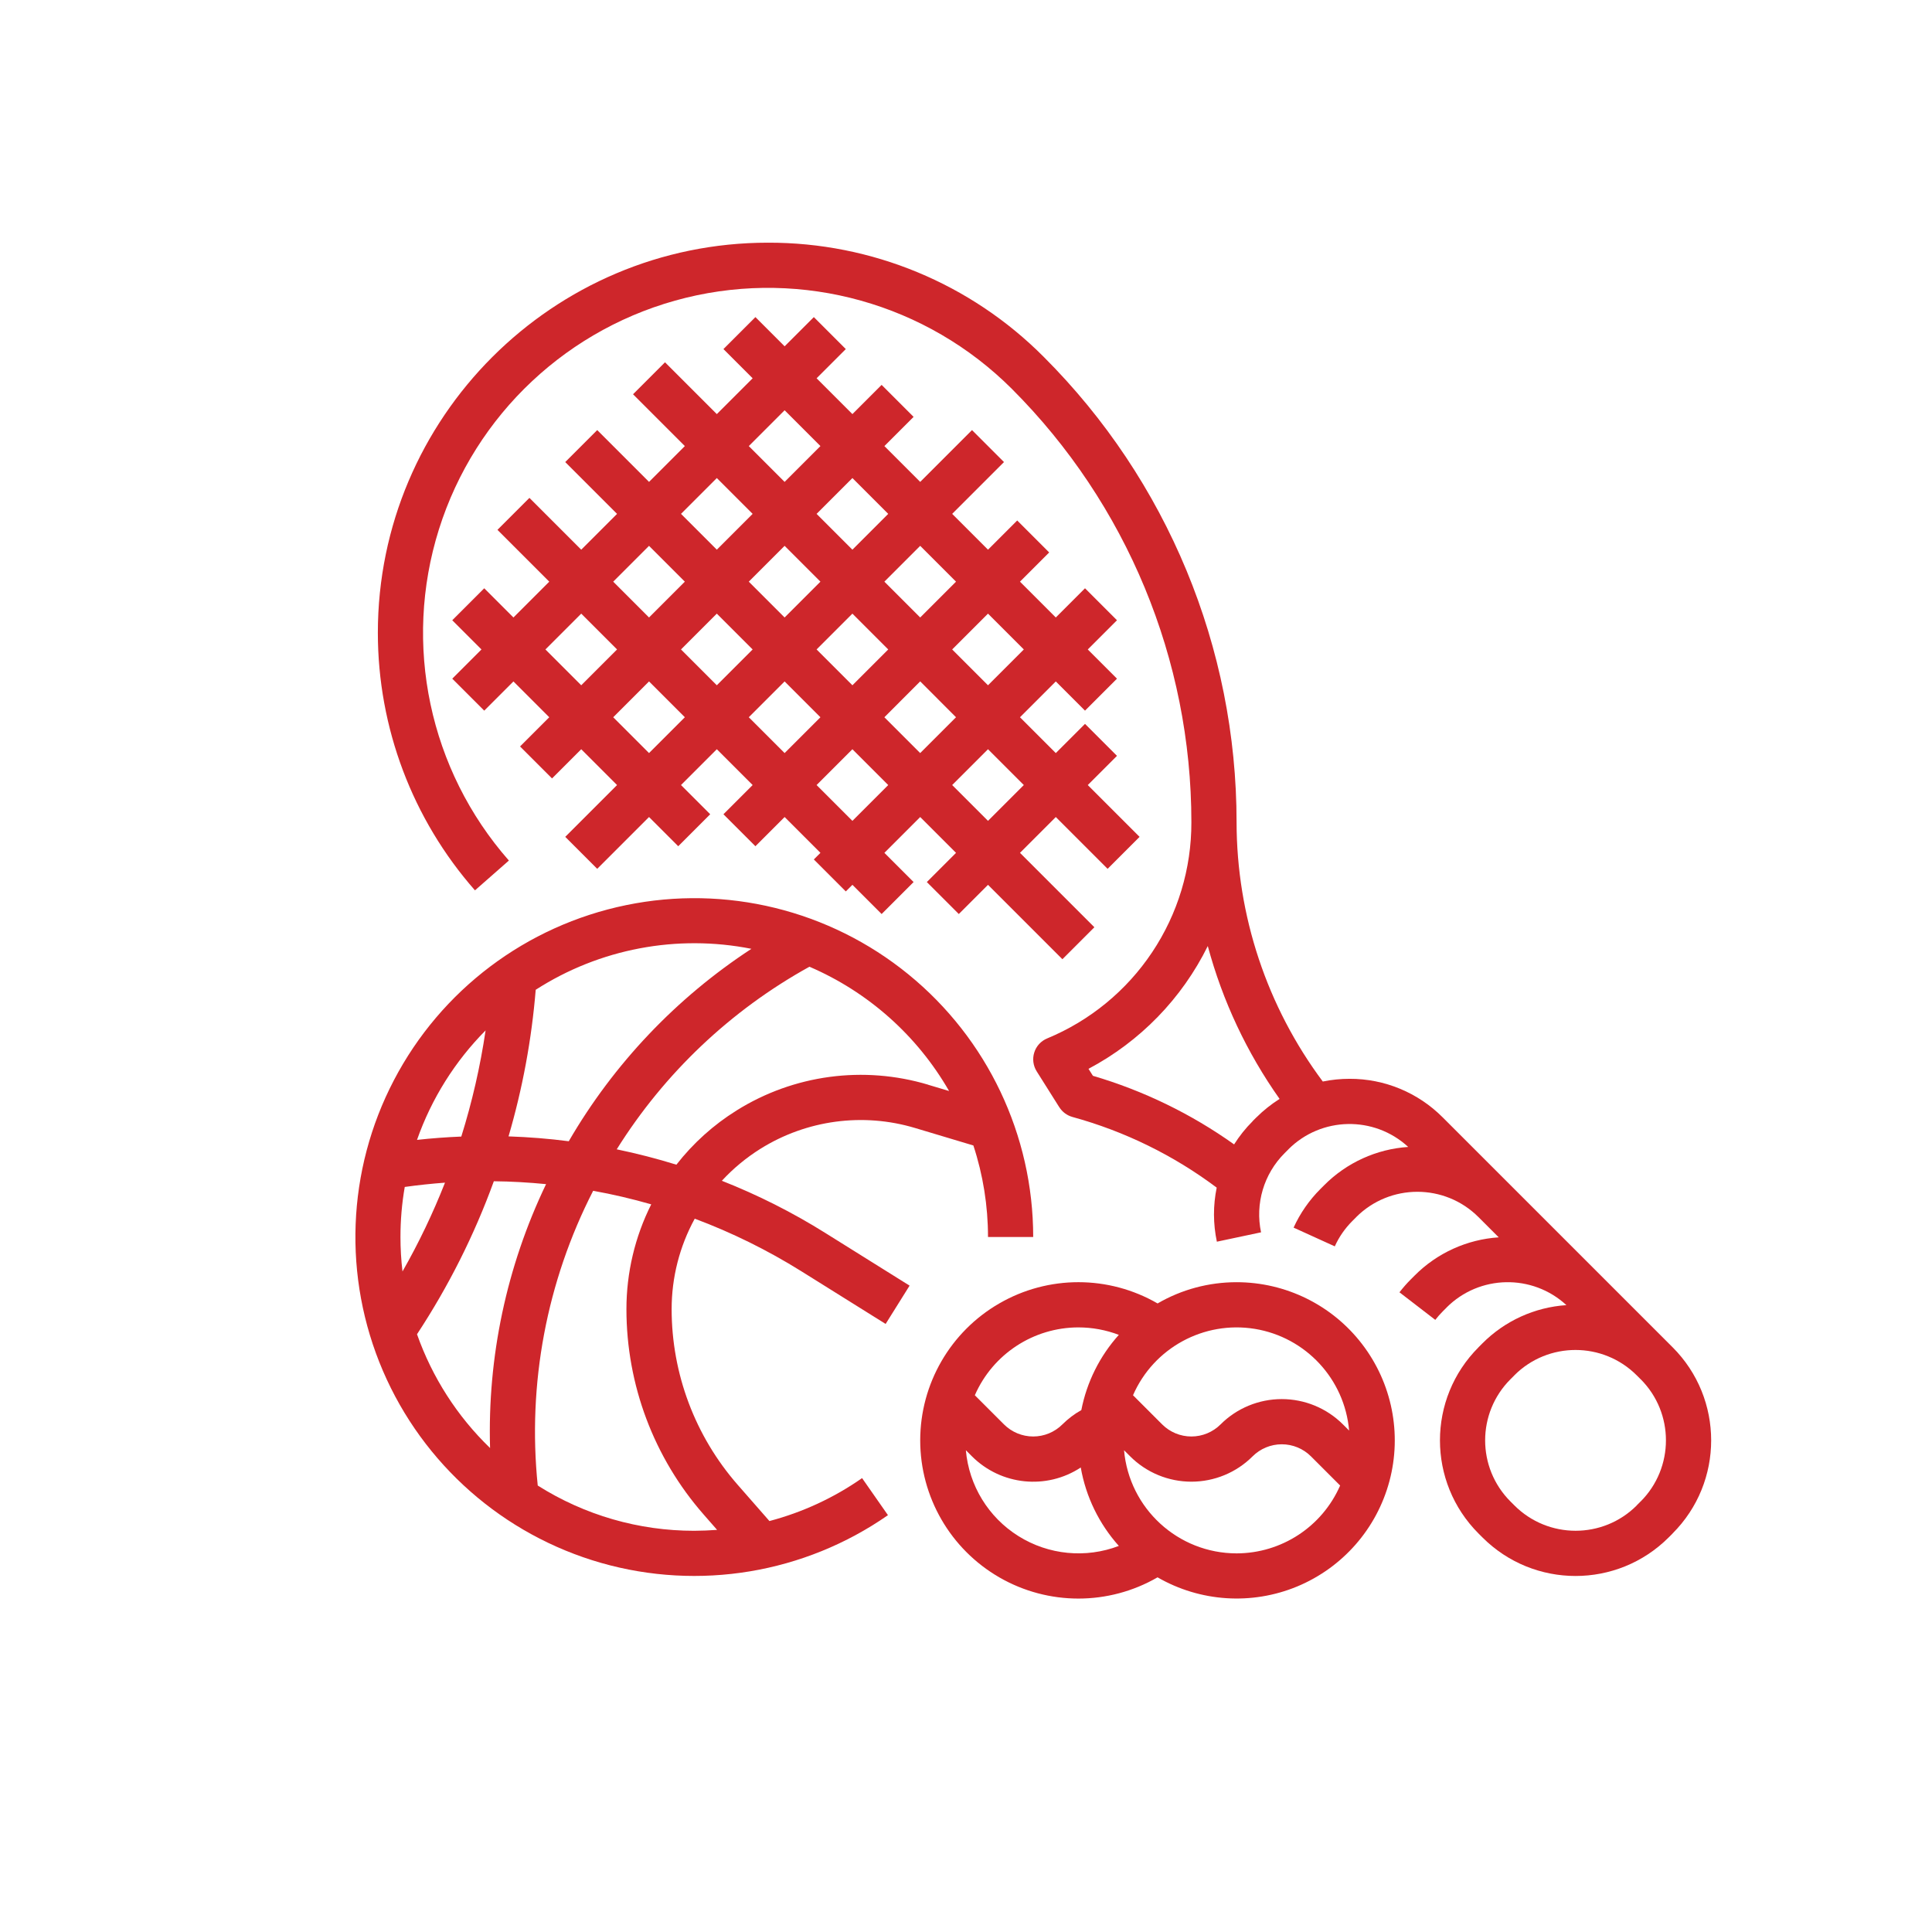
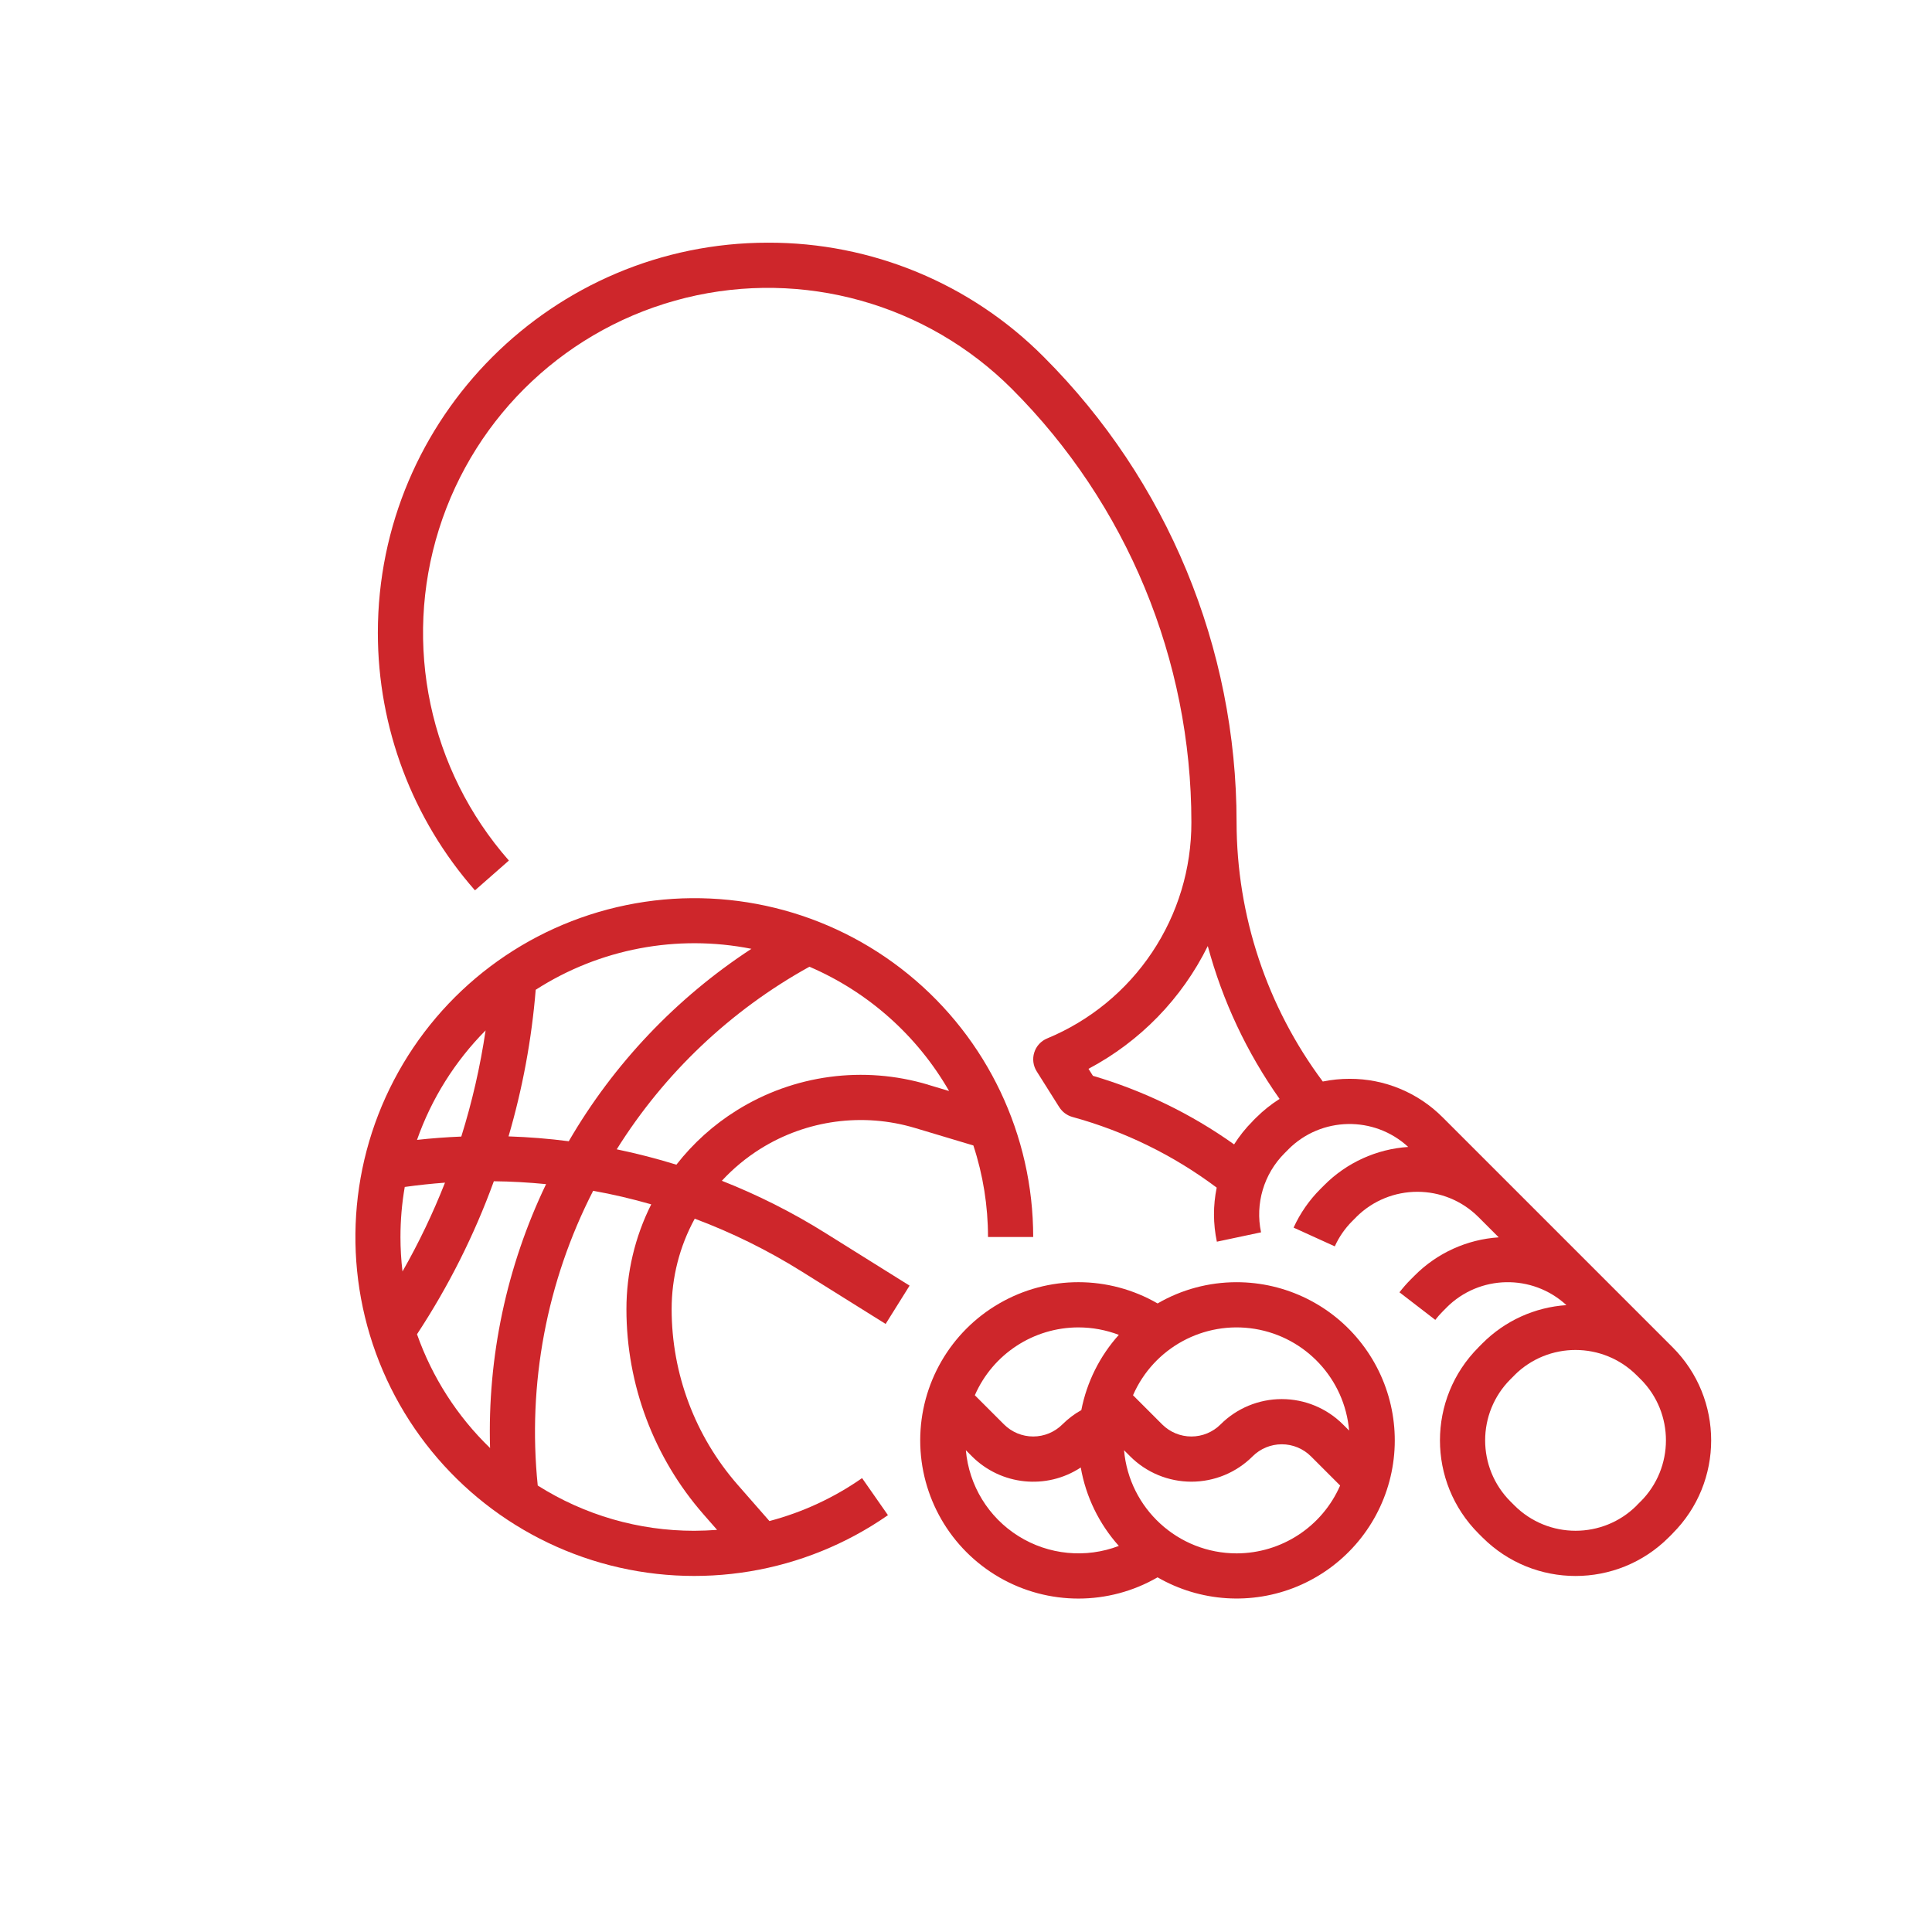
<svg xmlns="http://www.w3.org/2000/svg" id="Layer_2" viewBox="0 0 400 400">
  <defs>
    <style>.cls-1{fill:none;}.cls-2{fill:#ce262b;}</style>
  </defs>
  <g id="Layer_1-2">
    <path class="cls-2" d="M339.664,310.869l-.807.807.012.012c-6.994,6.994-18.34,6.983-25.335-.012l-.807-.807.012.012c-7.006-6.994-7.006-18.34,0-25.335l.807-.807h-.012c6.994-6.994,18.34-6.983,25.335.012l.807.807v-.012c6.994,6.994,6.983,18.34-.012,25.335v-.012ZM260.128,231.333l-.807.807.012.012c-1.45,1.439-2.725,3.053-3.825,4.784-8.89-6.328-18.761-11.123-29.23-14.2l-.912-1.439v-.012c10.702-5.673,19.334-14.562,24.692-25.417,3.053,11.346,8.082,22.06,14.866,31.65-1.731,1.099-3.345,2.374-4.796,3.825l0-.011ZM346.284,278.928l-47.583-47.583c-5.111-5.135-12.047-8.012-19.288-7.989-1.86,0-3.72.187-5.544.561-11.568-15.51-17.826-34.33-17.849-53.677,0-36.13-14.352-70.789-39.909-96.334-15.112-15.206-35.675-23.721-57.114-23.662-44.529,0-80.767,36.238-80.767,80.767,0,19.627,7.147,38.588,20.106,53.326l7.03-6.176h-.012c-16.481-18.75-21.966-44.751-14.48-68.565,7.498-23.826,26.879-41.99,51.126-47.945,24.247-5.942,49.841,1.216,67.502,18.867,23.791,23.803,37.16,56.075,37.16,89.726.023,9.58-2.807,18.949-8.129,26.914-5.322,7.977-12.89,14.176-21.732,17.837-1.275.526-2.257,1.591-2.667,2.901-.421,1.322-.234,2.749.503,3.918l4.679,7.427v-.012c.62.994,1.591,1.708,2.714,2.024,10.784,2.959,20.925,7.919,29.873,14.632-.76,3.696-.749,7.498.035,11.194l9.159-1.942h-.012c-1.252-5.93.573-12.083,4.866-16.376l.807-.807h-.012c6.796-6.796,17.756-7.006,24.809-.491-6.562.433-12.749,3.252-17.393,7.919l-.807.807.012-.012c-2.316,2.316-4.187,5.018-5.544,7.989l8.515,3.872.012.012c.877-1.953,2.117-3.731,3.638-5.252l.807-.807h-.012c6.994-6.983,18.329-6.994,25.323,0l4.187,4.187c-6.573.433-12.761,3.24-17.416,7.919l-.807.807.012-.012c-.842.842-1.614,1.731-2.339,2.667l7.416,5.708c.48-.62.994-1.205,1.544-1.755l.807-.807h-.012c6.796-6.796,17.756-7.006,24.809-.491-6.562.433-12.749,3.252-17.393,7.919l-.807.807h.012c-10.656,10.644-10.656,27.908,0,38.564l.807.807-.012-.012c10.656,10.656,27.92,10.656,38.576,0l.807-.807h-.012c10.656-10.644,10.656-27.908,0-38.564l.001-.001Z" />
-     <path class="cls-2" d="M112.923,134.463l7.416-7.416,7.416,7.416-7.416,7.416-7.416-7.416ZM134.374,113.011l7.416,7.416-7.416,7.416-7.416-7.416,7.416-7.416ZM148.41,98.975l7.416,7.416-7.416,7.416-7.416-7.416,7.416-7.416ZM162.446,84.939l7.416,7.416-7.416,7.416-7.416-7.416,7.416-7.416ZM183.898,106.391l-7.416,7.416-7.416-7.416,7.416-7.416,7.416,7.416ZM197.934,120.427l-7.416,7.416-7.416-7.416,7.416-7.416,7.416,7.416ZM211.97,134.463l-7.416,7.416-7.416-7.416,7.416-7.416,7.416,7.416ZM211.97,162.535l-7.416,7.416-7.416-7.416,7.416-7.416,7.416,7.416ZM176.481,169.951l-7.416-7.416,7.416-7.416,7.416,7.416-7.416,7.416ZM155.029,148.499l7.416-7.416,7.416,7.416-7.416,7.416-7.416-7.416ZM155.825,134.463l-7.416,7.416-7.416-7.416,7.416-7.416,7.416,7.416ZM162.445,127.843l-7.416-7.416,7.416-7.416,7.416,7.416-7.416,7.416ZM190.517,141.072l7.416,7.427-7.416,7.416-7.416-7.416,7.416-7.427ZM176.481,141.879l-7.416-7.416,7.416-7.416,7.416,7.416-7.416,7.416ZM134.375,155.915l-7.416-7.416,7.416-7.416,7.416,7.416-7.416,7.416ZM114.291,161.167l6.047-6.047,7.416,7.416-10.726,10.726,6.62,6.62,10.726-10.726,6.047,6.047,6.62-6.62-6.047-6.047,7.416-7.416,7.416,7.416-6.047,6.047,6.62,6.62,6.047-6.047,7.416,7.416-1.369,1.369,6.62,6.62,1.369-1.369,6.047,6.047,6.62-6.62-6.047-6.047,7.416-7.416,7.416,7.416-6.047,6.047,6.62,6.62,6.047-6.047,15.404,15.404,6.62-6.62-15.404-15.404,7.416-7.416,10.726,10.726,6.62-6.62-10.726-10.726,6.047-6.047-6.62-6.62-6.047,6.047-7.416-7.416,7.416-7.416,6.047,6.047,6.62-6.62-6.047-6.047,6.047-6.047-6.62-6.62-6.047,6.047-7.416-7.416,6.047-6.047-6.62-6.62-6.047,6.047-7.416-7.416,10.726-10.726-6.62-6.62-10.726,10.726-7.416-7.416,6.047-6.047-6.62-6.62-6.047,6.047-7.416-7.416,6.047-6.047-6.62-6.62-6.047,6.047-6.047-6.047-6.62,6.62,6.047,6.047-7.416,7.416-10.726-10.726-6.62,6.62,10.726,10.726-7.416,7.416-10.726-10.726-6.62,6.62,10.726,10.726-7.416,7.416-10.726-10.726-6.62,6.62,10.726,10.726-7.416,7.416-6.047-6.047-6.62,6.62,6.047,6.047-6.047,6.047,6.62,6.62,6.047-6.047,7.416,7.416-6.047,6.047,6.62,6.62Z" />
    <path class="cls-2" d="M256.02,321.61c-12.129-.012-22.235-9.287-23.3-21.358l1.275,1.275c3.357,3.357,7.919,5.24,12.668,5.24s9.311-1.883,12.668-5.24c1.602-1.602,3.778-2.503,6.047-2.503s4.445.901,6.047,2.503l6.035,6.035c-3.72,8.527-12.141,14.036-21.44,14.048l0.0 0ZM199.969,300.252l1.275,1.275c6.012,6,15.416,6.971,22.516,2.304,1.053,6.035,3.79,11.673,7.884,16.235-6.854,2.62-14.551,1.871-20.773-2.024-6.223-3.883-10.258-10.48-10.901-17.791l0-0ZM223.268,274.824c2.866,0,5.708.526,8.375,1.544-3.953,4.398-6.632,9.778-7.767,15.58-1.439.795-2.749,1.801-3.918,2.959-1.602,1.602-3.778,2.503-6.047,2.503-2.269,0-4.445-.901-6.047-2.503l-6.035-6.035c3.72-8.527,12.141-14.036,21.44-14.048h-0ZM279.319,296.182l-1.275-1.275c-3.357-3.357-7.919-5.24-12.668-5.24s-9.311,1.883-12.668,5.24c-1.602,1.602-3.778,2.503-6.047,2.503s-4.445-.901-6.047-2.503l-6.035-6.035c4.269-9.802,14.656-15.463,25.218-13.743,10.55,1.731,18.598,10.398,19.522,21.054l-0-0ZM256.02,265.466c-5.743,0-11.393,1.509-16.352,4.398-10.141-5.86-22.621-5.872-32.761-.012-10.141,5.848-16.387,16.656-16.387,28.365,0,11.697,6.246,22.516,16.387,28.365,10.129,5.848,22.621,5.848,32.752-.012,8.819,5.088,19.498,5.79,28.902,1.895,9.404-3.907,16.469-11.954,19.101-21.791,2.632-9.825.538-20.329-5.661-28.4-6.199-8.082-15.802-12.808-25.978-12.808l-.003-.001Z" />
    <path class="cls-2" d="M145.662,313.54l2.807,3.205c-1.567.117-3.146.175-4.737.187-11.474.012-22.715-3.24-32.399-9.369-2.152-21.03,1.836-42.226,11.474-61.022,4.059.725,8.071,1.673,12.024,2.807-3.38,6.726-5.135,14.165-5.135,21.697,0,15.639,5.673,30.74,15.966,42.493l-.001.001ZM86.338,276.239c6.515-9.907,11.86-20.528,15.907-31.674,3.603.035,7.217.246,10.808.597v.012c-8.164,17.019-12.141,35.747-11.591,54.623-6.807-6.573-11.977-14.644-15.124-23.557l-0.0 0ZM100.537,213.334c-1.099,7.451-2.784,14.796-5.03,21.978-3.064.129-6.129.351-9.17.69,2.994-8.515,7.848-16.258,14.2-22.668v0ZM82.911,256.108c0-3.474.292-6.936.889-10.363,2.76-.386,5.544-.678,8.328-.889v.012c-2.491,6.328-5.427,12.469-8.796,18.375-.281-2.374-.421-4.749-.421-7.135l0-0ZM155.572,196.443c-15.533,10.153-28.493,23.791-37.816,39.84-4.129-.538-8.293-.866-12.457-1.006h-.012c2.901-9.895,4.784-20.071,5.626-30.354,13.229-8.503,29.242-11.533,44.658-8.48l.001-0ZM196.498,225.883l-4.339-1.298v-.012c-13.369-4-27.815-2.07-39.651,5.334-4.784,2.983-9.006,6.784-12.469,11.229-4.047-1.252-8.176-2.316-12.352-3.181,9.872-15.779,23.604-28.797,39.897-37.804,12.165,5.228,22.317,14.258,28.914,25.733l0-0ZM157.455,237.837c9.556-5.965,21.218-7.533,32.013-4.293l12.059,3.614c2.012,6.117,3.029,12.515,3.029,18.949h9.357c0-21.089-9.486-41.055-25.838-54.377-16.34-13.322-37.816-18.586-58.459-14.329-20.656,4.246-38.307,17.557-48.062,36.247-9.767,18.691-10.597,40.774-2.281,60.156,8.316,19.37,24.914,33.98,45.185,39.78,20.27,5.79,42.074,2.164,59.384-9.884l-5.357-7.673c-5.825,4.071-12.317,7.077-19.182,8.89l-6.597-7.533c-8.796-10.059-13.65-22.972-13.65-36.342,0-6.55,1.638-12.983,4.784-18.726,7.696,2.877,15.089,6.527,22.06,10.878l17.463,10.913,4.959-7.93-17.463-10.913c-6.784-4.246-13.954-7.86-21.405-10.796,2.363-2.562,5.053-4.784,8.001-6.632l0.0.002Z" />
-     <rect class="cls-1" width="400" height="400" />
  </g>
</svg>